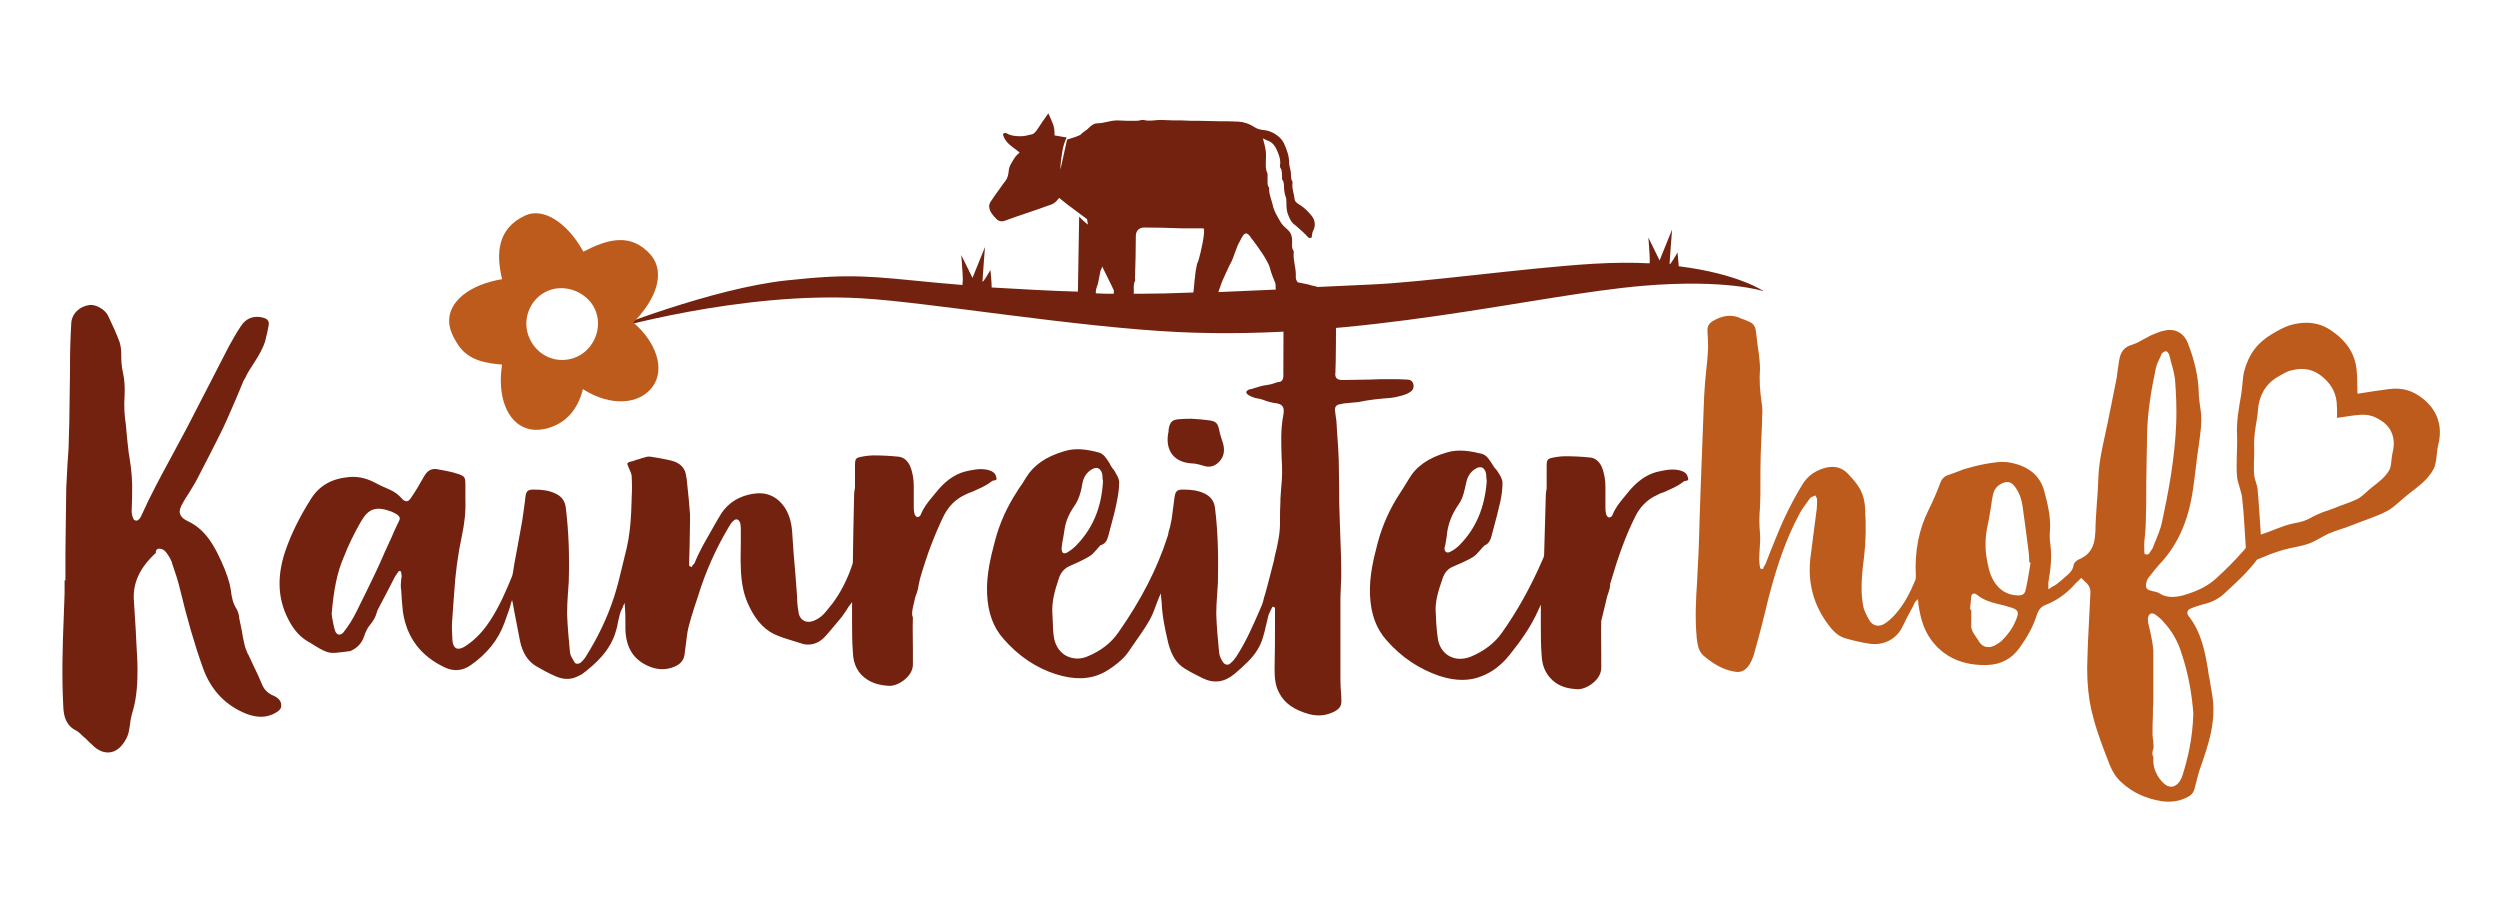
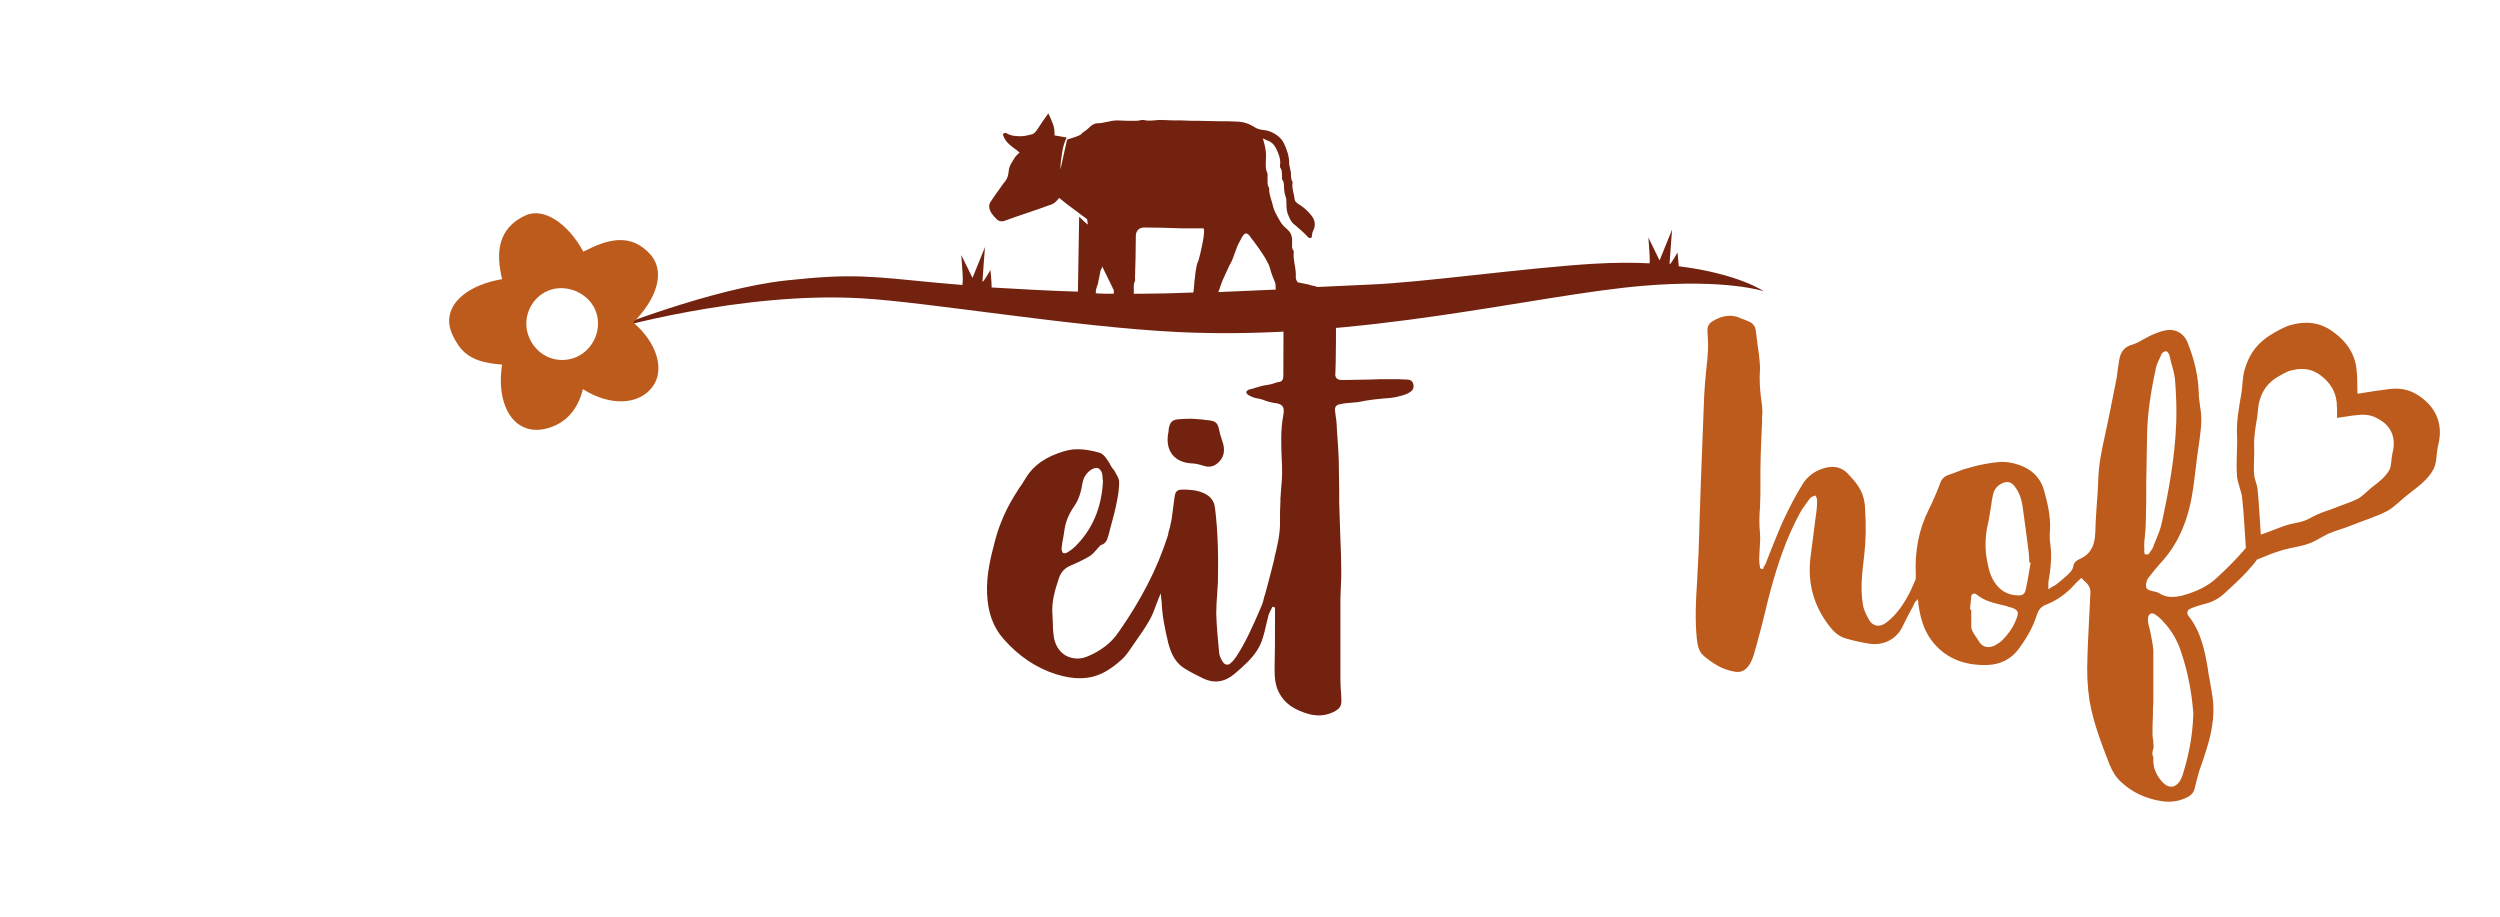
<svg xmlns="http://www.w3.org/2000/svg" version="1.1" id="Ebene_1" x="0px" y="0px" viewBox="0 0 600 220" style="enable-background:new 0 0 600 220;" xml:space="preserve">
  <style type="text/css">
	.st0{fill:#72220E;}
	.st1{fill:#BD5B1C;}
</style>
  <g>
    <g>
      <path class="st0" d="M333.7,95.5c1.1-0.1,2.2-0.4,3.2-0.7c0.4-0.1,0.9-0.3,1.5-0.7c0.7-0.4,1-1.1,0.8-1.9    c-0.2-0.8-0.8-1.1-1.4-1.1c-1.5-0.1-2.9-0.1-4.1-0.1c-1.7,0-3.4,0-5.1,0.1c-2.1,0-4.2,0.1-6.4,0.1c-0.7,0-1.1-0.1-1.4-0.4    c-0.3-0.3-0.4-0.7-0.3-1.5c0.1-1,0.2-12.8,0.1-13.8c-0.1-2-1.1-3.6-2.1-5.1l-0.3-0.5c-0.2-0.3-0.7-0.5-1.1-0.7l-0.2-0.1    c-0.3-0.1-0.6-0.2-0.9-0.3c-0.1,0-0.2,0-0.3-0.1c-0.5-0.1-1.1-0.2-1.6-0.4c-1.4-0.3-2.8-0.6-4.2-0.8c-1-0.2-1.4,0.1-1.7,1.3    c-0.1,0.3-0.1,0.7-0.1,1c0,1.4-0.1,6.1-0.1,20.3l0,0.1c0,1-0.4,1.5-1.3,1.5c-0.6,0.2-1,0.3-1.6,0.5c-0.3,0.1-0.6,0.1-1,0.2    c-1,0.1-1.9,0.4-2.9,0.7c-0.5,0.2-1,0.3-1.5,0.4c-0.2,0.1-0.6,0.4-0.6,0.6c0,0.2,0.2,0.5,0.5,0.7c0.7,0.4,1.4,0.7,2.1,0.8    c1.1,0.2,1.6,0.4,2.1,0.6c0.5,0.2,1,0.3,1.9,0.5c1.1,0.1,1.7,0.3,2.1,0.8c0.3,0.4,0.4,1.1,0.2,2.1c-0.7,3.6-0.5,7.2-0.4,10.4    c0.1,1.1,0.1,2.4,0.1,3.7c0,1.1-0.1,2.1-0.2,3.2c-0.1,0.9-0.1,1.8-0.2,2.8l0,0.7c-0.1,1.5-0.1,3-0.1,4.5c0.1,3-0.6,6-1.3,8.8    l-0.1,0.6c-0.5,2.1-1.1,4.2-1.6,6.2l-0.6,2.2c-0.1,0.2-0.1,0.4-0.2,0.6c-0.1,0.6-0.3,1.2-0.5,1.8l-0.6,1.4    c-1.6,3.7-3.3,7.6-5.6,11.1c-0.4,0.6-0.8,1.1-1.3,1.5c-0.3,0.3-0.6,0.5-1,0.4c-0.3,0-0.6-0.2-0.9-0.6c-0.4-0.6-0.8-1.4-0.9-2.2    c-0.3-3.1-0.6-6.2-0.7-9.4c0-1.5,0.1-3,0.2-4.4c0.1-1,0.1-2,0.2-3.1c0.1-5.3,0.1-11.6-0.7-17.9c-0.2-1.7-1.1-2.8-2.6-3.5    c-1.5-0.7-3.1-0.9-5.1-0.9c-1.4,0-1.8,0.4-2,1.8l-0.1,0.7c-0.2,1.5-0.4,3-0.6,4.6c-0.1,0.6-0.3,1.3-0.4,1.9    c-0.1,0.3-0.2,0.7-0.3,1c0,0.2-0.1,0.4-0.1,0.5c0,0.3-0.1,0.5-0.2,0.8c-2.5,7.8-6.4,15.3-11.8,23c-1.7,2.5-4.2,4.4-7.3,5.7    c-1.8,0.8-3.6,0.7-5.2-0.1c-1.5-0.8-2.5-2.3-2.9-4.1c-0.2-1.1-0.3-2.3-0.3-3.4c0-0.7-0.1-1.5-0.1-2.2c-0.3-3.2,0.6-6.1,1.5-8.8    c0.3-1,1-2.3,2.5-3c1.4-0.6,3.2-1.4,4.9-2.4c0.6-0.4,1.1-0.9,1.6-1.5c0.2-0.3,0.5-0.5,0.7-0.8c0,0,0.1-0.1,0.1-0.1    c0.1-0.1,0.2-0.3,0.4-0.3c0.9-0.3,1.4-1,1.7-2.2c0.2-0.6,0.3-1.3,0.5-1.9c0.6-2.2,1.2-4.4,1.6-6.6c0.3-1.5,0.5-2.9,0.5-4.4    c0-0.6-0.3-1.3-0.7-1.9l-0.2-0.4c-0.2-0.4-0.4-0.7-0.7-1c-0.1-0.2-0.3-0.4-0.4-0.6c-0.1-0.2-0.2-0.4-0.3-0.6    c-0.7-1.1-1.4-2.3-2.6-2.6c-2.6-0.7-5.5-1.2-8.3-0.3c-4.4,1.3-7.3,3.3-9.2,6.4c-0.5,0.9-1.1,1.8-1.7,2.6l-0.3,0.5    c-2.5,3.8-4.3,7.8-5.4,12c-1,3.8-2.1,8.1-1.9,12.7c0.2,4.6,1.5,8.1,4,10.9c3.6,4.1,7.8,6.9,12.5,8.4c4.4,1.4,8.1,1.3,11.3-0.3    c1.8-0.9,3.4-2.2,4.4-3.1c0.8-0.7,1.5-1.6,2.1-2.5l0.2-0.3c0.3-0.4,0.6-0.9,0.9-1.3c1.2-1.7,2.4-3.4,3.5-5.3    c0.7-1.2,1.2-2.5,1.7-3.9c0.2-0.6,0.5-1.2,0.7-1.8l0.4-0.9l0.1,1.3c0,0.3,0.1,0.5,0.1,0.8c0.1,3,0.7,6.2,1.6,9.9    c0.8,3,2,4.9,4,6.1c1.3,0.8,2.7,1.5,4.3,2.3c2.7,1.3,5.2,0.9,7.5-1c1.1-0.9,2.2-1.9,3.3-3c1.8-1.8,3-3.7,3.6-5.8    c0.3-0.9,0.5-1.8,0.7-2.7c0.2-0.8,0.4-1.7,0.6-2.5c0.1-0.5,0.4-0.9,0.6-1.4c0.1-0.2,0.2-0.4,0.3-0.6l0.1-0.2l0.6,0.2l0,0.2    c0,0.1,0,0.2,0,0.3l0,2.9c0,3.7,0,7.5-0.1,11.2c0,2,0.1,4.1,1.1,5.9c1.3,2.5,3.6,4.1,7.2,5.1c2,0.5,3.9,0.4,5.8-0.5    c1.6-0.8,2.1-1.5,1.9-3.4l0-0.5c-0.1-1.3-0.2-2.6-0.2-3.9c0-3.1,0-6.3,0-9.3l0-3.2c0-2.3,0-4.7,0-7c0-0.9,0.1-1.9,0.1-2.8    c0.1-1.3,0.1-2.6,0.1-3.9c0-2.5-0.1-5-0.2-7.4c-0.1-2-0.1-3.9-0.2-5.9c-0.1-2-0.1-4.1-0.1-6.1c0-2.3-0.1-4.8-0.1-7.1    c-0.1-2.2-0.2-4.4-0.4-6.6l-0.1-1.8c0-0.6-0.1-1.3-0.2-1.9c-0.1-0.5-0.1-1.1-0.2-1.6c-0.1-0.9,0.4-1.4,1.3-1.5    c0.1,0,0.2,0,0.4-0.1c0.2,0,0.4-0.1,0.7-0.1c1.1-0.1,2.1-0.2,3.2-0.3C328.8,95.9,331.2,95.7,333.7,95.5z M254.8,131.4    c0.1-0.8,0.2-1.7,0.4-2.5c0.1-0.6,0.2-1.2,0.3-1.9c0.3-1.9,1-3.6,2.3-5.5c1.2-1.7,1.7-3.7,2-5.6c0.3-1.5,1.1-2.6,2.3-3.3    c0.6-0.3,1.1-0.4,1.5-0.2c0.4,0.2,0.7,0.6,0.9,1.2l0,0.1c0,0.2,0.1,0.3,0.1,0.5c0,0.4,0,0.8,0.1,1.2l0,0.4l0,0    c-0.4,6.3-2.6,11.3-6.6,15.3c-0.5,0.5-1,0.9-1.8,1.4c-0.3,0.2-0.6,0.3-0.8,0.3c-0.2,0-0.3-0.1-0.4-0.1    C255,132.5,254.7,132.2,254.8,131.4z" />
-       <path class="st0" d="M219.3,144.9c0.1-0.4,0.2-0.8,0.3-1.3c0.1-0.4,0.2-0.8,0.4-1.2c0.1-0.3,0.2-0.7,0.3-1    c0.1-0.4,0.1-0.7,0.2-1.1c0.1-0.5,0.2-0.9,0.3-1.4c1.7-5.9,3.5-10.5,5.5-14.7c1.2-2.6,3-4.4,5.4-5.5c0.6-0.3,1.1-0.5,1.7-0.7    c1.5-0.7,3.1-1.3,4.5-2.4c0.2-0.2,0.5-0.3,0.8-0.3c0.4-0.1,0.6-0.2,0.4-0.8c-0.2-0.9-0.8-1.4-1.9-1.7c-2-0.5-4,0-5.7,0.4    c-2.5,0.7-4.7,2.3-6.8,4.9c-0.3,0.4-0.6,0.7-0.9,1.1c-1.1,1.3-2.2,2.7-2.8,4.3c-0.1,0.3-0.5,0.6-0.8,0.6c-0.3,0-0.6-0.4-0.7-0.7    c-0.1-0.4-0.2-0.9-0.2-1.4c0-0.8,0-1.6,0-2.4c0-1,0-2,0-3c0-1.4-0.2-3.1-0.9-4.8c-0.6-1.3-1.6-2.1-2.8-2.2    c-1.9-0.2-3.9-0.3-5.8-0.3l-0.3,0c-0.7,0-1.4,0.1-2.1,0.2c-2.2,0.4-2.2,0.4-2.2,2.7c0,0.5,0,1.1,0,1.6c0,1,0,1.9,0,2.9    c0,0.3,0,0.6-0.1,0.9c0,0.3-0.1,0.5-0.1,0.8c-0.1,3.1-0.1,6.1-0.2,9.2c0,2.2-0.1,4.4-0.1,6.6l0,0.1c0,0.4,0,0.8-0.1,1.1    c-1.2,3.6-2.8,6.8-5,9.7l-0.2,0.2c-1,1.3-2,2.7-3.5,3.4c-1.1,0.6-2.1,0.7-2.9,0.3c-0.8-0.4-1.3-1.2-1.4-2.4    c-0.2-1.1-0.3-2.3-0.3-3.4c0-0.5-0.1-0.9-0.1-1.4c-0.1-1.3-0.2-2.6-0.3-3.9c-0.3-3.4-0.6-7-0.8-10.5c-0.2-2.3-0.8-4.2-1.9-5.8    c-1.8-2.5-4.3-3.6-7.4-3.1c-3.3,0.5-5.9,2.1-7.6,4.6c-1.3,2.1-2.5,4.3-3.7,6.4c-0.3,0.5-0.6,1.1-0.9,1.6c-0.4,0.7-0.7,1.5-1.1,2.2    c-0.2,0.5-0.5,1-0.7,1.6c-0.1,0.3-0.3,0.5-0.5,0.7c-0.1,0.1-0.2,0.2-0.2,0.3l-0.1,0.2l-0.6-0.3l0-0.5c0-0.2,0-0.5,0-0.7l0.1-3.3    c0-2,0.1-4.1,0.1-6.1c0-0.7,0-1.2,0-1.8c-0.1-1.1-0.2-2.3-0.3-3.6c-0.2-1.6-0.3-3.3-0.5-4.9l-0.1-0.5c-0.2-2.1-1.5-3.4-3.8-3.9    l-0.4-0.1c-1.4-0.3-2.9-0.6-4.4-0.8c-0.6-0.1-1.2,0.1-1.8,0.3l-0.1,0c-0.5,0.2-1.1,0.4-1.6,0.5c-0.4,0.2-0.8,0.3-1.3,0.4    c-0.4,0.1-0.7,0.3-0.7,0.4c-0.1,0.1,0,0.4,0.2,0.8c0.1,0.2,0.1,0.3,0.2,0.5c0.3,0.6,0.5,1.1,0.6,1.7c0.1,1.8,0.1,3.6,0,5.3l0,0.2    c-0.1,4-0.3,8.6-1.5,13.1c-0.3,1.2-0.6,2.4-0.9,3.7c-0.5,2.2-1.1,4.5-1.8,6.7c-1.6,5-4,10-7,14.7c-0.2,0.3-0.5,0.6-0.7,0.8    l-0.2,0.2c-0.3,0.3-0.6,0.4-1,0.4c-0.3,0-0.6-0.2-0.7-0.5c-0.4-0.7-0.9-1.4-1-2.2c-0.3-3.2-0.6-6.3-0.7-9.4c0-1.6,0.1-3.1,0.2-4.7    c0.1-0.9,0.1-1.9,0.2-2.8c0.2-6.3,0-12.1-0.7-17.8c-0.2-1.7-1-2.8-2.6-3.5c-1.5-0.7-3.1-0.9-5.1-0.9c-1.5,0-1.8,0.4-2,1.8    l-0.1,0.9c-0.3,2-0.5,4.1-0.9,6.1c-0.3,1.8-0.7,3.7-1,5.5c-0.2,1.1-0.4,2.1-0.6,3.2c-0.1,0.4-0.1,0.8-0.2,1.2    c-0.1,0.7-0.2,1.5-0.4,2.1c-1.3,3.2-3,7.2-5.3,10.7c-1.7,2.6-3.7,4.7-6.1,6.2c-0.8,0.5-1.5,0.6-2,0.4c-0.5-0.3-0.8-0.8-0.9-1.8    c-0.1-1.7-0.2-3.2-0.1-4.5c0.1-1.4,0.2-2.9,0.3-4.2c0.1-0.9,0.1-1.8,0.2-2.7c0.3-4.9,0.9-9.3,1.8-13.5c0.7-3.3,1-6.1,0.9-8.8    c0-1.3,0-2.6,0-3.8c0-1.6-0.1-2-1.6-2.5c-1.7-0.6-3.6-0.9-5.2-1.2c-1.3-0.2-2.3,0.3-3.1,1.7c-1,1.8-2,3.5-3.1,5.1    c-0.4,0.6-0.7,0.9-1.1,0.9c-0.4,0-0.8-0.2-1.2-0.7c-0.8-0.9-1.7-1.6-3.1-2.2l-0.7-0.3c-0.9-0.4-1.8-0.8-2.7-1.3    c-2.1-1.1-4.1-1.5-6.2-1.3c-4.2,0.4-7.1,2.1-9.1,5.3c-2.7,4.3-4.7,8.3-6.1,12.4c-1.9,5.6-1.9,10.7,0.2,15.4c1.3,2.9,2.9,5,5.1,6.3    l0.7,0.4c1,0.6,2,1.3,3.1,1.8c0.8,0.4,1.6,0.6,2.2,0.6c0,0,0,0,0,0c1.1,0,2.2-0.2,3.2-0.3l0.8-0.1c0.3,0,0.6-0.2,1-0.4    c1.2-0.7,2.1-1.7,2.6-3.2c0.3-0.9,0.7-1.9,1.4-2.7c0.8-1,1.3-1.8,1.6-2.9c0.1-0.4,0.3-0.9,0.5-1.2c1.3-2.4,2.6-5,3.9-7.5    c0.2-0.3,0.4-0.6,0.6-0.9c0.1-0.1,0.2-0.2,0.3-0.4l0.1-0.1l0.5,0.2l0,0.1c0,0.1,0,0.2,0,0.2c0,0.2,0.1,0.4,0.1,0.6    c0,0.3,0,0.6-0.1,0.9c0,0.5-0.1,0.9-0.1,1.4c0,0.4,0,0.9,0.1,1.3c0.1,1.7,0.2,3.4,0.4,5.1c0.9,6.2,4.3,10.7,10.1,13.4    c2.1,1,4.2,0.8,6.1-0.5c3.9-2.7,6.7-6.1,8.2-10.3c0.4-1,0.7-2.1,1.1-3.1c0.2-0.5,0.3-0.9,0.4-1.4l0.3-0.9l0.2,0.9    c0.2,0.9,0.3,1.8,0.5,2.7c0.4,2,0.8,4.2,1.2,6.2c0.6,2.9,1.9,4.9,3.9,6.1c1.4,0.8,2.8,1.6,4.4,2.3c1.9,0.9,3.7,1,5.4,0.2    c0.4-0.2,0.8-0.4,1.2-0.6c3.3-2.5,6.9-5.7,8.2-10.6c0.2-0.6,0.3-1.2,0.4-1.8c0.2-0.7,0.3-1.4,0.5-2.1c0.1-0.4,0.3-0.8,0.5-1.2    c0.1-0.2,0.2-0.3,0.2-0.5l0.4-0.9l0.1,1c0.1,1.3,0.1,2.6,0.1,3.8c0,0.5,0,0.9,0,1.4c0.1,4.7,2.1,7.7,6.1,9.2    c1.9,0.7,3.8,0.7,5.7-0.1c1.4-0.6,2.2-1.5,2.4-2.9c0.1-0.8,0.2-1.6,0.3-2.4c0.2-1.3,0.3-2.7,0.6-4c0.4-1.6,0.9-3.2,1.4-4.8    c0.3-0.9,0.6-1.8,0.9-2.7c1.8-5.9,4.3-11.5,7.4-16.7c0.3-0.5,0.6-1,1-1.4c0.5-0.5,0.9-0.5,1.1-0.4c0.3,0.1,0.6,0.5,0.7,1    c0.1,0.6,0.1,1.2,0.1,1.7c0,1,0,2,0,3c0,1.9-0.1,3.9,0,5.8c0.1,3.7,0.7,6.7,2,9.3c1.8,3.8,4.1,6.1,7.2,7.2c1.5,0.6,3.1,1,4.6,1.5    c0.4,0.1,0.9,0.3,1.3,0.4c0.4,0.1,0.8,0.1,1.1,0.1c1.5,0,2.9-0.7,4-1.9c1.4-1.5,2.7-3.2,4-4.7c0.4-0.6,0.9-1.2,1.3-1.9    c0.2-0.3,0.4-0.7,0.7-1l0.5-0.7l0,1.3c0,0.3,0,0.4,0,0.6c0,1,0,2,0,3c0,2.3,0,4.8,0.2,7.2c0.1,3,1.3,5.2,3.6,6.6    c1.6,1,3.4,1.3,4.9,1.4c2.3,0.2,5.4-2.1,5.8-4.3c0.1-0.3,0.1-0.6,0.1-1c0-1.1,0-2.3,0-3.4c0-2.5-0.1-5.1,0-7.7    C218.7,147.4,219,146.1,219.3,144.9z M95.4,125.8c-0.5,1-1,2.1-1.4,3.1c-0.2,0.4-0.4,0.9-0.6,1.3c-0.4,0.8-0.7,1.6-1.1,2.4    c-0.7,1.7-1.5,3.4-2.3,5.1c-1.2,2.5-2.8,5.8-4.5,9.2c-0.9,1.8-1.8,3.2-2.8,4.5c-0.4,0.6-0.8,0.9-1.2,0.9c-0.1,0-0.1,0-0.2,0    c-0.5-0.1-0.8-0.5-1-1.3c-0.3-1-0.4-2-0.6-2.8c0-0.3-0.1-0.6-0.1-0.9l0,0l0,0c0.5-5.8,1.3-9.9,2.9-13.6c1.1-2.8,2.4-5.5,4-8.3    c1.9-3.4,3.7-4,7.5-2.6c0.1,0.1,0.3,0.1,0.4,0.2c0.9,0.4,1.3,0.7,1.5,1.2C96.1,124.4,95.8,125,95.4,125.8z" />
-       <path class="st0" d="M38.4,131.7c0.6,0,1.1,0.4,1.5,0.9c0.6,0.8,1,1.5,1.3,2.2l0.1,0.4c0.7,2,1.4,4.1,1.9,6.2    c1.7,7.1,3.5,13.3,5.5,18.9c1.9,5.3,5.4,9,10.4,11c2.6,1,4.9,1,7-0.2c0.9-0.5,1.4-1,1.4-1.8c0-0.9-0.5-1.6-1.4-2.1    c-0.2-0.1-0.4-0.2-0.6-0.3c-1.2-0.5-2.1-1.4-2.6-2.6c-0.6-1.5-1.3-3-2-4.4c-0.4-0.9-0.9-1.9-1.3-2.8l-0.1-0.1    c-0.3-0.7-0.6-1.4-0.8-2.2c-0.3-1.2-0.5-2.4-0.7-3.6c-0.2-1-0.4-1.9-0.6-2.9l0-0.2c-0.1-0.7-0.3-1.4-0.6-1.9    c-0.9-1.4-1.2-2.8-1.4-4.6c-0.1-0.5-0.2-1-0.3-1.5c-0.6-2.3-1.6-4.7-3-7.5c-1.4-2.7-3.3-5.7-6.8-7.4c-1.3-0.6-1.9-1.2-2.1-1.9    c-0.2-0.7,0-1.5,0.8-2.8c0.4-0.7,0.8-1.4,1.3-2.1c0.7-1.2,1.5-2.4,2.1-3.6c1.9-3.7,4.1-7.9,6.1-12c1.2-2.5,2.3-5.2,3.4-7.7    c0.5-1.2,1-2.4,1.5-3.6c0.1-0.2,0.1-0.3,0.2-0.4c0.1-0.1,0.1-0.2,0.2-0.3c0.6-1.3,1.3-2.4,2.1-3.6c1.1-1.7,2.2-3.5,2.8-5.5l0-0.1    c0.3-1.2,0.6-2.4,0.8-3.6c0.1-1-0.3-1.5-1.5-1.8c-2.2-0.5-4,0.2-5.2,2.1c-1.1,1.6-2,3.3-2.8,4.7c-1.7,3.3-3.4,6.6-5.1,9.9    c-1.7,3.2-3.3,6.5-5,9.7c-1.2,2.3-2.5,4.6-3.7,6.9c-2.5,4.6-5.1,9.4-7.3,14.3c-0.1,0.3-0.3,0.6-0.5,0.8c-0.4,0.4-0.7,0.4-0.9,0.3    c-0.2,0-0.5-0.2-0.6-0.7c-0.2-0.4-0.3-1-0.3-1.6c0-1.1,0.1-2.2,0.1-3.3l0-0.8c0.1-2.8-0.1-5.5-0.6-8.5c-0.3-1.6-0.4-3.2-0.6-4.8    c-0.1-1.1-0.2-2.2-0.3-3.3c-0.3-2-0.5-4.4-0.3-6.9c0.1-1.9,0-3.9-0.4-5.6c-0.4-1.7-0.4-3.2-0.4-4.6c0-1.1-0.2-2-0.4-2.7    c-0.7-1.9-1.6-3.9-2.8-6.4c-0.7-1.4-2.9-2.7-4.4-2.5c-2.4,0.3-4.3,2.1-4.4,4.4c-0.2,3.4-0.3,6.8-0.3,10.1l0,1.3    c0,2.4-0.1,4.8-0.1,7.2c0,3.2-0.1,6.5-0.2,9.8c0,1.8-0.2,3.5-0.3,5.3c-0.1,1.9-0.2,3.9-0.3,5.8c-0.1,5.2-0.1,10.5-0.2,15.6    c0,2.1,0,4.3,0,6.4l0,0.2h-0.2c0,0.3,0,0.6,0,0.8c0,0.8,0,1.6,0,2.3c-0.1,1.9-0.1,3.8-0.2,5.6c-0.3,7.1-0.5,14.5-0.1,21.8    c0.1,2,0.6,4.3,3,5.5c0.6,0.3,1.1,0.8,1.6,1.3c0.2,0.2,0.4,0.4,0.6,0.5c0.3,0.3,0.6,0.6,0.9,0.9c0.5,0.4,0.9,0.9,1.4,1.3    c2.3,1.9,4.8,1.7,6.6-0.5c0.9-1.1,1.5-2.3,1.7-3.7c0.1-0.4,0.1-0.8,0.2-1.2c0.1-1,0.3-2,0.6-3c1.1-3.6,1.2-7.4,1.2-10.3    c0-2.3-0.2-4.6-0.3-6.8c0-0.7-0.1-1.5-0.1-2.2c-0.1-1.1-0.1-2.1-0.2-3.2c-0.1-1.6-0.2-3.2-0.3-4.8c-0.1-3.9,1.5-7.4,5.3-10.9    C37.3,131.9,37.9,131.6,38.4,131.7z" />
-       <path class="st0" d="M385.3,144.9c0.1-0.4,0.2-0.8,0.3-1.3c0.1-0.4,0.2-0.8,0.4-1.3c0.1-0.3,0.2-0.7,0.3-1    c0.1-0.3,0.1-0.5,0.1-0.8c0-0.3,0.1-0.6,0.2-0.9c1.7-5.8,3.5-10.9,5.7-15.3c1.2-2.6,3-4.4,5.4-5.5c0.5-0.3,1.1-0.5,1.7-0.7    c1.5-0.7,3.1-1.3,4.5-2.4c0.2-0.2,0.5-0.3,0.8-0.3c0.4-0.1,0.6-0.2,0.4-0.8c-0.2-0.9-0.8-1.4-1.9-1.7c-2-0.5-4,0-5.7,0.4    c-2.5,0.7-4.7,2.3-6.8,4.9c-0.3,0.4-0.6,0.7-0.9,1.1c-1.1,1.3-2.2,2.7-2.8,4.3c-0.1,0.3-0.5,0.6-0.8,0.6c-0.3,0-0.6-0.4-0.7-0.7    c-0.1-0.4-0.2-0.9-0.2-1.4c0-0.8,0-1.6,0-2.3c0-1,0-2,0-3c0-1.4-0.2-3.1-0.9-4.8c-0.6-1.3-1.6-2.1-2.8-2.2    c-1.9-0.2-3.9-0.3-5.8-0.3l-0.3,0c-0.7,0-1.4,0.1-2.1,0.2c-2.2,0.4-2.2,0.4-2.2,2.7c0,0.5,0,1.1,0,1.6c0,1,0,1.9,0,2.9    c0,0.3,0,0.6-0.1,0.9c0,0.3-0.1,0.5-0.1,0.8c-0.1,2.4-0.1,4.8-0.2,7.2c-0.1,2.3-0.1,4.6-0.2,6.9c0,0.4,0,0.9-0.2,1.2    c-3,7-6.3,12.8-9.9,17.9c-1.8,2.6-4.4,4.5-7.5,5.8c-1.8,0.7-3.6,0.7-5.1-0.1c-1.5-0.8-2.5-2.3-2.8-4.1c-0.2-1.3-0.3-2.6-0.4-3.8    c0-0.7-0.1-1.5-0.1-2.2c-0.3-2.9,0.6-5.6,1.6-8.5c0.5-1.5,1.3-2.4,2.5-2.9c1.6-0.7,3.3-1.4,4.8-2.3c0.6-0.4,1.1-0.9,1.6-1.5    c0.2-0.3,0.5-0.5,0.7-0.8c0,0,0.1-0.1,0.1-0.1c0.1-0.1,0.3-0.3,0.4-0.4c0.8-0.3,1.3-1,1.6-2c0.2-0.6,0.3-1.3,0.5-1.9    c0.6-2.2,1.2-4.5,1.7-6.7c0.3-1.5,0.5-2.9,0.5-4.4c0-0.6-0.3-1.3-0.7-2l-0.2-0.3c-0.2-0.3-0.4-0.7-0.7-1c-0.2-0.2-0.3-0.4-0.5-0.6    c-0.1-0.2-0.2-0.4-0.3-0.5c-0.7-1.1-1.4-2.3-2.6-2.6c-2.5-0.6-5.5-1.2-8.4-0.3c-4.4,1.3-7.3,3.3-9.1,6.4c-0.5,0.9-1.1,1.7-1.6,2.6    l-0.4,0.6c-2.5,3.8-4.3,7.8-5.4,11.9c-1,3.8-2.1,8.1-1.9,12.7c0.2,4.6,1.5,8.1,4,10.9c3.6,4.1,7.9,6.9,12.6,8.5    c3.9,1.3,7.4,1.3,10.4,0c2.5-1,4.6-2.7,6.4-4.9c2.4-3,5.2-6.7,7.1-11.1l0.5-1.1l0,1.5c0,0.2,0,0.4,0,0.6c0,1,0,2,0,3    c0,2.3,0,4.7,0.2,7.1c0.1,2.9,1.3,5.1,3.4,6.6c1.6,1.1,3.4,1.4,5,1.5c2.3,0.2,5.4-2.1,5.8-4.3c0.1-0.3,0.1-0.6,0.1-1    c0-1.1,0-2.3,0-3.4c0-2.5-0.1-5.1,0-7.7C384.7,147.4,385,146.1,385.3,144.9z M347.1,129.4c0.1-0.5,0.2-1,0.2-1.5    c0.3-2.3,1.2-4.6,2.8-6.9c1.1-1.5,1.4-3.5,1.8-5.2c0.3-1.5,1.1-2.7,2.4-3.4c0.5-0.3,1-0.3,1.4-0.2c0.4,0.2,0.7,0.6,0.9,1.2l0,0.1    c0,0.1,0.1,0.3,0.1,0.5c0,0.4,0,0.8,0.1,1.2l0,0.5l0,0c-0.5,6.2-2.6,11.2-6.6,15.2c-0.6,0.6-1.3,1.1-1.9,1.4    c-0.3,0.2-0.6,0.3-0.8,0.3c-0.2,0-0.3,0-0.4-0.1c-0.2-0.1-0.5-0.4-0.4-1.1C346.9,130.8,347,130.1,347.1,129.4z" />
      <path class="st0" d="M286,100.5c1.7,0.1,3,0.2,4.3,0.4c1.6,0.2,2,0.8,2.3,2.3c0.2,1,0.5,1.9,0.8,2.8c0.7,2,0.4,3.8-1.1,5.1    c-1,0.9-2.1,1.1-3.4,0.7c-1-0.3-2-0.6-3.1-0.6c-3.9-0.3-6-2.9-5.5-6.8c0.1-0.5,0.2-1,0.2-1.5c0.3-1.7,0.9-2.2,2.6-2.3    C284.3,100.5,285.3,100.5,286,100.5" />
      <path class="st1" d="M581.4,95.6c-2.2-1.7-4.6-2.7-8.2-2.2c-2.2,0.3-4.4,0.6-7.4,1.1c-0.1-2.5,0-4-0.2-5.5    c-0.3-4.2-2.7-7.2-5.3-9.1c-2.8-2.2-6.1-3.1-10.5-1.9c-1.5,0.4-3.2,1.4-4.4,2.1c-3.6,2.1-5.7,4.9-6.8,9c-0.4,1.6-0.4,3.8-0.7,5.5    c-0.6,3.5-1.2,6.6-1,10.1c0.1,3.3-0.3,6.5,0,9.8c0.1,1.2,1.1,3.7,1.2,4.9c0.5,4.4,0.6,8.1,0.9,12.1c-0.2,0.2-0.3,0.4-0.5,0.6    c-2,2.3-4.2,4.5-6.5,6.6c-2,1.9-4.6,3.2-8.1,4.2c-2.4,0.6-4.2,0.5-5.8-0.6c-0.4-0.2-0.9-0.3-1.4-0.4l-0.3-0.1    c-0.6-0.1-1-0.3-1.2-0.6c-0.2-0.3-0.2-0.7-0.1-1.3c0.1-0.4,0.2-0.8,0.5-1.2l0.4-0.5c0.7-0.9,1.5-1.9,2.3-2.8    c4-4.2,6.6-9.6,7.8-16.6c0.4-2.2,0.6-4.4,0.9-6.6c0.2-1.7,0.4-3.5,0.7-5.3c0.4-2.9,0.8-5.5,0.5-8.1c-0.1-0.5-0.1-0.9-0.2-1.4    c-0.1-1-0.3-2-0.3-3.1c-0.1-3.9-1-7.8-2.6-11.9c-0.9-2.4-3-3.6-5.4-3.1c-1.3,0.2-2.5,0.8-3.5,1.2c-0.6,0.3-1.1,0.6-1.7,0.9    c-0.9,0.5-1.7,1-2.7,1.3c-1.9,0.5-2.9,1.7-3.2,3.8c-0.1,0.6-0.2,1.3-0.3,1.9c-0.1,0.8-0.2,1.6-0.3,2.3c-0.9,4.3-1.8,9.3-2.9,14.2    c-0.7,3.2-1.4,6.5-1.5,9.9c-0.1,2.2-0.2,4.5-0.4,6.6c-0.1,2-0.3,4-0.3,6c-0.1,2-0.3,4.3-2.3,5.9c-0.4,0.3-0.8,0.5-1.1,0.7    c-1.1,0.4-1.8,1-1.9,1.9c-0.2,1-0.8,1.5-1.3,2c-0.9,0.8-1.8,1.6-2.7,2.3c-0.3,0.2-0.6,0.4-1,0.6c-0.2,0.1-0.4,0.2-0.6,0.4    l-0.4,0.2v-0.4c0-0.2,0-0.4,0-0.5c0-0.3,0-0.5,0-0.7c0.5-2.9,0.9-5.9,0.5-9c-0.2-1.3-0.2-2.5-0.1-3.6c0.2-3.3-0.6-6.4-1.4-9.4    c-1-3.6-3.6-5.8-7.8-6.7c-2.2-0.5-4.4-0.1-6.6,0.3c-1.7,0.3-3.3,0.8-4.8,1.2c-0.5,0.2-1,0.4-1.6,0.6c-0.6,0.2-1.2,0.5-1.9,0.7    c-1.1,0.3-1.8,0.9-2.2,1.9l-0.1,0.3c-0.8,2.1-1.7,4.2-2.7,6.2c-2.4,4.8-3.4,10-3.1,15.9c0,0.4,0,0.8-0.2,1.2c-1,2.4-2.4,5.4-4.7,8    c-0.8,0.9-1.7,1.7-2.6,2.3c-0.7,0.4-1.4,0.6-2.1,0.4c-0.7-0.2-1.2-0.6-1.6-1.3c-0.6-1.1-1.3-2.3-1.5-3.7    c-0.7-4.1-0.1-8.3,0.3-11.7c0.4-3.5,0.5-7.2,0.2-11.7c0-0.7-0.2-1.3-0.3-2c-0.6-2.6-2.3-4.4-3.9-6.1c-1.4-1.4-3-1.8-5-1.4    c-2.6,0.6-4.6,2-5.9,4.2c-1.6,2.6-3.1,5.5-4.5,8.5c-1,2.2-1.9,4.5-2.8,6.7c-0.4,1.1-0.9,2.2-1.3,3.3c-0.1,0.4-0.3,0.7-0.5,1    c-0.1,0.2-0.2,0.3-0.2,0.5l-0.1,0.2l-0.7-0.2l0-0.2c0-0.2,0-0.4-0.1-0.6c0-0.5-0.1-0.9-0.1-1.4c0-0.7,0.1-1.4,0.1-2.1    c0.1-1.3,0.2-2.7,0.1-4.1c-0.2-2-0.2-4,0-6.3c0.1-1.8,0.1-3.7,0.1-5.5c0-1.1,0-2.3,0-3.5c0-2.3,0.1-4.6,0.2-6.8    c0.1-1.6,0.1-3.1,0.2-4.7c0-0.3,0-0.7,0-1.1c0.1-1.1,0.1-2.3-0.1-3.4c-0.4-2.8-0.6-5.3-0.4-7.9c0-0.7,0-1.4-0.1-2.2    c-0.1-1.1-0.2-2.1-0.4-3.2c-0.2-1.3-0.3-2.7-0.5-4c-0.1-1-0.6-1.7-1.4-2.1c-0.5-0.2-0.9-0.4-1.4-0.6c-0.3-0.1-0.7-0.2-1-0.4    c-2.1-0.9-4.3-0.6-6.6,0.8c-0.9,0.6-1.3,1.3-1.2,2.5c0.1,1.8,0.2,3.3,0.1,4.7c-0.1,1.5-0.2,3-0.4,4.5c-0.2,2-0.4,4.1-0.5,6.2    c-0.3,7-0.5,14-0.8,20.9c-0.1,2.9-0.2,5.9-0.3,8.8c0,1.2-0.1,2.5-0.1,3.7c-0.1,3-0.2,6.1-0.4,9.1c0,0.7-0.1,1.5-0.1,2.2    c-0.3,4.3-0.5,8.8-0.1,13.2l0,0.1c0.2,1.7,0.4,3.3,1.7,4.4c1.9,1.6,4.3,3.3,7.4,3.8c1.6,0.3,2.7-0.3,3.7-1.9    c0.3-0.5,0.6-1.2,0.9-2.1c0.7-2.4,1.3-4.7,1.9-7c0.3-1.2,0.6-2.4,0.9-3.6c0.4-1.8,0.9-3.7,1.4-5.5c1.4-5.1,3.5-11.8,6.9-18    c0.6-1.1,1.4-2.1,2.1-3.1l0.4-0.5c0.2-0.2,0.5-0.3,0.7-0.4c0.1,0,0.2,0,0.3-0.1l0.2-0.1l0.1,0.2c0,0.1,0.1,0.2,0.1,0.2    c0.1,0.2,0.2,0.4,0.2,0.7c0,0.7,0,1.5-0.1,2.3c-0.2,1.5-0.4,3.1-0.6,4.6c-0.3,2.3-0.6,4.6-0.9,7c-0.7,6.1,0.8,11.5,4.5,16.3    c1.3,1.7,2.5,2.6,3.9,3c1.7,0.5,3.8,1,5.8,1.3c3.5,0.5,6.6-1.2,8-4.3c0.6-1.3,1.3-2.6,2-3.9c0.3-0.5,0.6-1.1,0.8-1.6    c0.1-0.1,0.1-0.2,0.2-0.3c0,0,0.1-0.1,0.2-0.2l0.4-0.4l0.1,0.8c0,0.1,0,0.2,0,0.3c0.4,2.8,1.1,6,3.1,8.7c3.1,4.2,7.7,6.2,13.5,6    c3.2-0.1,5.8-1.5,7.6-4c2.1-2.9,3.5-5.5,4.3-8.2c0.4-1.1,1-1.8,2-2.2c2.6-1,4.9-2.6,6.9-4.8c0.3-0.4,0.7-0.7,1-1    c0.2-0.2,0.3-0.3,0.5-0.5l0.2-0.2l0.2,0.2c0.2,0.2,0.3,0.3,0.5,0.5c0.8,0.7,1.6,1.5,1.5,2.9c-0.2,4-0.4,8.1-0.6,12.1l-0.1,3.1    c-0.2,4.1,0,7.5,0.5,10.7c0.9,5.3,2.9,10.4,4.8,15.3c0.7,1.7,1.6,3.2,2.9,4.3c2.6,2.4,5.8,3.9,9.7,4.5c2.3,0.3,4.3,0,6.3-1.1    c0.9-0.5,1.4-1.2,1.6-2.3c0.3-1.3,0.7-2.7,1-3.8c0.3-0.9,0.6-1.7,0.9-2.6c0.5-1.5,1-3,1.4-4.5c0.8-2.9,1.5-6.8,0.9-10.8    c-0.2-1.4-0.5-2.8-0.7-4.2c-0.2-0.8-0.3-1.6-0.4-2.4c-0.7-4.2-1.6-8.9-4.6-12.7c-0.3-0.4-0.4-0.7-0.3-1.1c0.1-0.4,0.4-0.6,0.9-0.8    c0.9-0.4,2-0.7,3-1c1.9-0.4,3.6-1.3,5-2.6c1.7-1.6,3.5-3.2,5.1-4.9c1-1.1,1.9-2.1,2.7-3.2c2-0.8,4-1.7,6.2-2.3    c2-0.6,4.3-0.8,6.4-1.6c1.4-0.5,3.2-1.7,4.5-2.3c2.1-0.9,3.6-1.2,5.8-2.1c2.7-1.1,5.8-2,8.4-3.4c1.8-1,3.2-2.6,4.9-3.9    c2.4-1.9,4.8-3.5,6.2-6.2c0.8-1.6,0.6-4,1.1-5.8C586.4,101.8,584.6,98.1,581.4,95.6z M483.7,149.1c-0.7,1.7-1.8,3.2-3.2,4.6    c-0.5,0.5-1.2,0.9-1.9,1.3c-0.5,0.2-0.9,0.3-1.4,0.3c-1,0-1.8-0.5-2.4-1.6c-0.2-0.3-0.4-0.6-0.6-0.9c-0.3-0.4-0.6-0.9-0.8-1.3    c-0.2-0.4-0.3-0.8-0.3-1.2c0-1,0-2.1,0-3.1l0-0.9l-0.3,0l0.1-1.1c0.1-0.7,0.1-1.3,0.2-2c0-0.4,0.2-0.6,0.5-0.7    c0.1-0.1,0.4-0.1,0.8,0.2c1.8,1.5,4,2,6.1,2.5c0.5,0.1,1,0.2,1.4,0.4c1.3,0.3,2,0.6,2.3,1.2C484.4,147.3,484.2,148,483.7,149.1z     M487.3,135.3c-0.1,0.6-0.2,1.2-0.3,1.8c-0.2,1.4-0.5,2.8-0.8,4.3c-0.2,1.1-0.7,1.5-1.8,1.5c-0.1,0-0.1,0-0.2,0    c-2.4-0.1-4.3-1.2-5.6-3.3c-1.2-1.9-1.5-3.9-1.9-6.2c-0.3-2.4-0.2-4.8,0.3-7.2c0.4-1.6,0.6-3.4,0.9-5c0.1-0.8,0.2-1.6,0.4-2.4    c0.3-1.5,1.2-2.5,2.7-3c1-0.3,1.8,0,2.5,0.9c1,1.3,1.6,2.8,1.9,4.7c0.6,4.1,1,7.5,1.4,10.5c0.1,0.8,0.2,1.5,0.2,2.3    c0,0.3,0,0.6,0.1,0.8l0.2,0L487.3,135.3z M514.6,131c0-0.9,0.1-1.7,0.2-2.6c0.1-1.1,0.2-2.3,0.2-3.4c0.1-3.1,0.1-6.1,0.1-9.2    c0.1-3.8,0.1-7.7,0.2-11.5c0.1-5.7,1.1-11.2,2.1-15.9c0.2-1,0.7-1.9,1.1-2.8c0.1-0.2,0.2-0.5,0.3-0.7c0.2-0.3,0.7-0.6,1-0.6    c0.4,0,0.7,0.6,0.8,0.8c0.1,0.5,0.3,1,0.4,1.6c0.4,1.4,0.8,2.8,1,4.3c0.3,3.8,0.4,7.2,0.3,10.3c-0.3,8.6-1.9,16.9-3.4,23.9    c-0.3,1.6-1,3.2-1.6,4.7c-0.2,0.4-0.4,0.9-0.5,1.3c-0.2,0.5-0.5,0.9-0.8,1.3c-0.1,0.2-0.2,0.4-0.4,0.5l-0.1,0.1l-0.8-0.1l0-0.2    c0-0.2-0.1-0.4-0.1-0.6C514.7,131.9,514.6,131.4,514.6,131z M526.4,171.3L526.4,171.3c-0.2,6.3-1.4,10.9-2.6,14.8    c-0.1,0.2-0.2,0.4-0.2,0.6l-0.1,0.1c-0.5,1.2-1.3,1.8-2.1,2c-0.1,0-0.2,0-0.3,0c-0.8,0-1.5-0.4-2.3-1.3c-1.4-1.6-2.1-3.4-2-5.4    c0-0.1,0-0.3,0-0.4c-0.4-0.7-0.2-1.4,0-2l0-0.1c0.1-0.3,0.1-0.7,0-1.1c0-0.1,0-0.2,0-0.4c0-0.2,0-0.5-0.1-0.7    c0-0.4-0.1-0.7-0.1-1.1c0-1.5,0-3,0.1-4.6c0-1.1,0-2.2,0.1-3.2c0-1.6,0-3.5,0-5.4c0-0.8,0-1.7,0-2.5c0-0.7,0-1.4,0-2.1    c0-0.3,0-0.7,0-1c0-0.5,0-1,0-1.4c-0.1-1-0.2-1.9-0.4-2.8c-0.1-0.7-0.3-1.3-0.4-2c-0.1-0.5-0.3-1.1-0.4-1.6    c-0.1-0.4-0.1-0.9-0.1-1.3c0.1-0.7,0.4-1,0.6-1.1c0.2-0.1,0.6-0.2,1.2,0.2c0.7,0.5,1.4,1.1,1.8,1.6c2.1,2.2,3.6,4.8,4.5,7.8    C525.2,161.6,526.1,166.9,526.4,171.3z M574.2,108.7c-0.3,1.2-0.2,2.9-0.7,4c-1,1.8-2.6,3-4.3,4.3c-1.1,0.9-2.1,2-3.3,2.7    c-1.8,0.9-3.9,1.5-5.8,2.3c-1.5,0.6-2.5,0.8-4,1.5c-0.9,0.4-2.2,1.2-3.1,1.5c-1.4,0.5-3,0.6-4.4,1.1c-2.1,0.7-4.1,1.6-6,2.2    c-0.3-4-0.4-7-0.8-11.1c-0.1-0.8-0.8-2.5-0.8-3.3c-0.2-2.3,0.1-4.5,0-6.7c-0.1-2.4,0.3-4.5,0.7-6.9c0.2-1.1,0.2-2.7,0.5-3.8    c0.7-2.8,2.2-4.8,4.7-6.2c0.9-0.5,2-1.2,3-1.4c3-0.8,5.3-0.2,7.2,1.3c1.8,1.4,3.4,3.4,3.7,6.3c0.1,1,0.1,2,0.1,3.8    c2.1-0.3,3.6-0.6,5.1-0.7c2.5-0.3,4.1,0.4,5.7,1.5C573.9,102.6,575.1,105.2,574.2,108.7z" />
    </g>
    <path class="st0" d="M402.9,63.9c-0.1-1.5-0.3-3.3-0.3-3.3s-1.9,3.4-1.9,2.7c0-0.6,0.6-8.2,0.6-8.2l-3,7.4l-2.7-5.5   c0,0,0.2,2.1,0.3,4.1c0,0.8,0.1,1.5,0,2.1c-4-0.2-8.4-0.2-13.4,0.1c-16.6,1-41,4.5-53.8,5c-4.4,0.2-10.5,0.5-17.3,0.8   c0-0.2,0-0.5,0-0.7c0-0.3,0.1-0.7-0.1-0.9c-0.4-0.5-0.3-1.1-0.3-1.6c0-1.8-0.7-3.5-0.5-5.4c0-0.1,0-0.3-0.1-0.4   c-0.4-0.5-0.3-1.1-0.3-1.6c0-0.4,0-0.8,0-1.2c-0.1-0.9-0.4-1.6-1.1-2.2c-0.6-0.5-1.2-1.1-1.6-1.7c-0.8-1.4-1.7-2.8-2-4.4   c-0.3-1.2-0.8-2.3-0.8-3.5c0-0.1,0-0.3,0-0.4c-0.6-0.8-0.3-1.6-0.4-2.4c0-0.4,0.1-1-0.1-1.3c-0.4-0.9-0.3-1.8-0.3-2.7   c0-0.8,0.1-1.5,0-2.3c-0.1-1-0.4-2-0.7-3.2c0.4,0.2,0.7,0.4,1,0.5c1.4,0.4,2.1,1.6,2.6,2.9c0.4,1,0.7,2,0.5,3.1   c0,0.2,0,0.5,0.1,0.6c0.5,0.7,0.3,1.5,0.4,2.2c0,0.2-0.1,0.5,0.1,0.7c0.5,0.7,0.3,1.6,0.4,2.3c0,0.4,0.1,0.8,0.2,1.2   c0.1,0.3,0.2,0.7,0.3,1c0.1,1.2-0.1,2.4,0.4,3.7c0.3,0.8,0.6,1.6,1.3,2.3c0.4,0.3,0.8,0.6,1.2,1c0.8,0.7,1.6,1.4,2.3,2.2   c0.4,0.4,0.6,0.2,0.9,0.1c0.1-0.6,0.1-1.2,0.4-1.7c0.6-1.2,0.4-2.5-0.4-3.5c-0.8-1-1.7-1.9-2.8-2.6c-0.5-0.3-1.2-0.7-1.3-1.4   c-0.1-1.3-0.7-2.5-0.5-3.8c0-0.1,0-0.3,0-0.4c-0.5-0.7-0.3-1.5-0.4-2.3c-0.1-0.5-0.2-0.9-0.3-1.4c-0.1-0.3-0.1-0.6-0.1-0.8   c0-1.7-0.6-3.3-1.3-4.8c-0.9-1.8-3.2-3-4.9-3.1c-0.9-0.1-1.6-0.3-2.3-0.8c-1.1-0.7-2.3-1.1-3.6-1.2c-1.5-0.1-3.1-0.1-4.6-0.1   c-1.5,0-3.1-0.1-4.6-0.1c-1.5,0-3,0-4.5-0.1c-1.5,0-3.1,0-4.6-0.1c-1.5-0.1-3,0.4-4.5,0c-0.1,0-0.3,0-0.5,0   c-0.4,0.1-0.9,0.2-1.3,0.2c-1.5,0-3,0-4.5-0.1c-1.9,0-3.1,0.7-5,0.7c-0.8,0.1-1.4,0.6-2,1.2c-0.3,0.4-1.5,1-1.7,1.4   c-0.5,0.4-0.9,0.4-1.2,0.6l-2.2,0.7l-1.6,7.2c0-1.4,0.2-2.7,0.4-4c0.2-1.3,0.5-2.5,1.1-3.7c-1-0.2-1.9-0.3-2.9-0.5   c0-0.6,0-1.5-0.3-2.5c-0.2-0.6-0.9-2.2-1.2-2.8c-1,1.4-1.9,2.7-2.8,4.1c-0.3,0.4-0.6,0.7-1,0.9c-0.9,0.2-1.8,0.5-2.8,0.5   c-1.2,0-2.4-0.1-3.4-0.7c-0.3-0.2-0.6-0.1-0.9,0.2c0.5,2.2,2.5,3.1,4,4.4c-0.4,0.4-0.9,0.8-1.2,1.3c-0.6,1-1.3,1.9-1.4,3.1   c-0.1,0.8-0.2,1.6-0.7,2.3c-0.5,0.6-0.9,1.2-1.4,1.9c-0.8,1.1-1.6,2.2-2.3,3.3c-0.2,0.3-0.3,0.7-0.3,1.1c0.1,1.2,0.9,2.1,1.7,2.9   c0.4,0.5,1.2,0.8,2,0.5c3.5-1.3,7.1-2.4,10.6-3.7c0.7-0.2,1.4-0.5,1.9-1.1c0.2-0.2,0.4-0.5,0.6-0.7l2,1.6l4.7,3.5l0.2,1.3   c-0.1-0.1-0.3-0.2-0.4-0.3c-0.5-0.4-1-0.9-1.7-1.6c-0.1,6.1-0.2,12-0.3,18c-6.8-0.2-13.7-0.6-20.7-1c0-1.5-0.3-4.2-0.3-4.2   s-1.9,3.4-1.9,2.7c0-0.6,0.6-8.2,0.6-8.2l-3,7.4l-2.7-5.5c0,0,0.2,2.1,0.3,4.1c0.1,1.1,0.1,2.2,0,2.8c0,0.1,0,0.2,0,0.3   c-1.9-0.2-3.9-0.3-5.8-0.5c-16.6-1.6-20.6-2.3-36.4-0.6c-17.9,1.9-43.1,12-43.1,12s32-9.4,61.1-7.7c15.8,0.9,51.1,6.9,76,8.1   c44,2.1,85.5-8.9,111.5-11.1c20.1-1.7,29,1.3,29,1.3S417.3,65.7,402.9,63.9z M267.3,70.5c-1.5,0-2.9,0-4.3-0.1c0-0.3,0-0.5,0-0.6   c0.1-0.6,0.3-1.1,0.5-1.7c0.2-1,0.4-2,0.6-3c0-0.1,0-0.2,0.1-0.3c0.2-0.3,0.3-0.6,0.3-0.9L267,69c0,0.1,0.1,0.3,0.2,0.4   C267.4,69.6,267.3,70.1,267.3,70.5z M287.8,61.9c-0.1,0.4-0.2,0.8-0.4,1.2c0,0.1-0.1,0.1-0.1,0.2c-0.2,1.1-0.4,1.8-0.5,3.2   c-0.2,1.3-0.2,2.5-0.4,3.7c-4.8,0.2-9.3,0.3-13,0.3c-0.4,0-0.9,0-1.3,0c0.1-1.1-0.2-2.1,0.3-3.1c0.1-0.2,0-0.4,0-0.6   c0.1-3.4,0.2-6.8,0.2-10.2c0-1.2,0.8-2,2-2c3,0,6.1,0.1,9,0.2l5.2,0C289.5,55.1,288,61.3,287.8,61.9z M292.4,70.1   c0.4-1,0.7-2.1,1.1-3c0.4-0.8,0.7-1.6,1.1-2.4c0.3-0.7,0.6-1.3,1-2c0.2-0.3,1.5-4.2,1.7-4.3c1-1.8,1.5-3.7,3.1-1.1   c0-0.1,2.6,3.4,3.4,4.9c0.4,0.7,0.8,1.4,1,2.2c0.3,1.2,0.8,2.4,1.3,3.6c0,0.1,0,0.2,0,0.2c0.1,0.4,0,0.8,0.1,1.3   C301.7,69.7,296.9,69.9,292.4,70.1z" />
    <path class="st1" d="M143.1,75c-1.4-4.3-6.5-6.8-10.8-5.5c-4.6,1.4-7.1,6.5-5.5,11c1.6,4.5,6.2,6.9,10.7,5.5   C142,84.6,144.6,79.5,143.1,75 M152,77.4c5.6,4.8,7.6,11.2,4.7,15.3c-3.2,4.5-10.2,4.9-16.8,0.7c-1.1,4.4-3.6,7.8-7.9,9.2   c-1.7,0.6-3.9,0.8-5.6,0.2c-4.7-1.5-7.1-7.7-5.9-15.3c-3.9-0.3-7.9-1-10.4-4.5c-1.1-1.6-2.2-3.7-2.3-5.6c-0.3-5,4.9-9.1,12.7-10.4   c-1.5-6.3-1.1-12.2,5.6-15.3c4.4-2,10.2,1.9,13.9,8.7c5.6-2.9,11.4-4.8,16.3,0.9C159.6,65.4,157.7,71.6,152,77.4" />
  </g>
</svg>